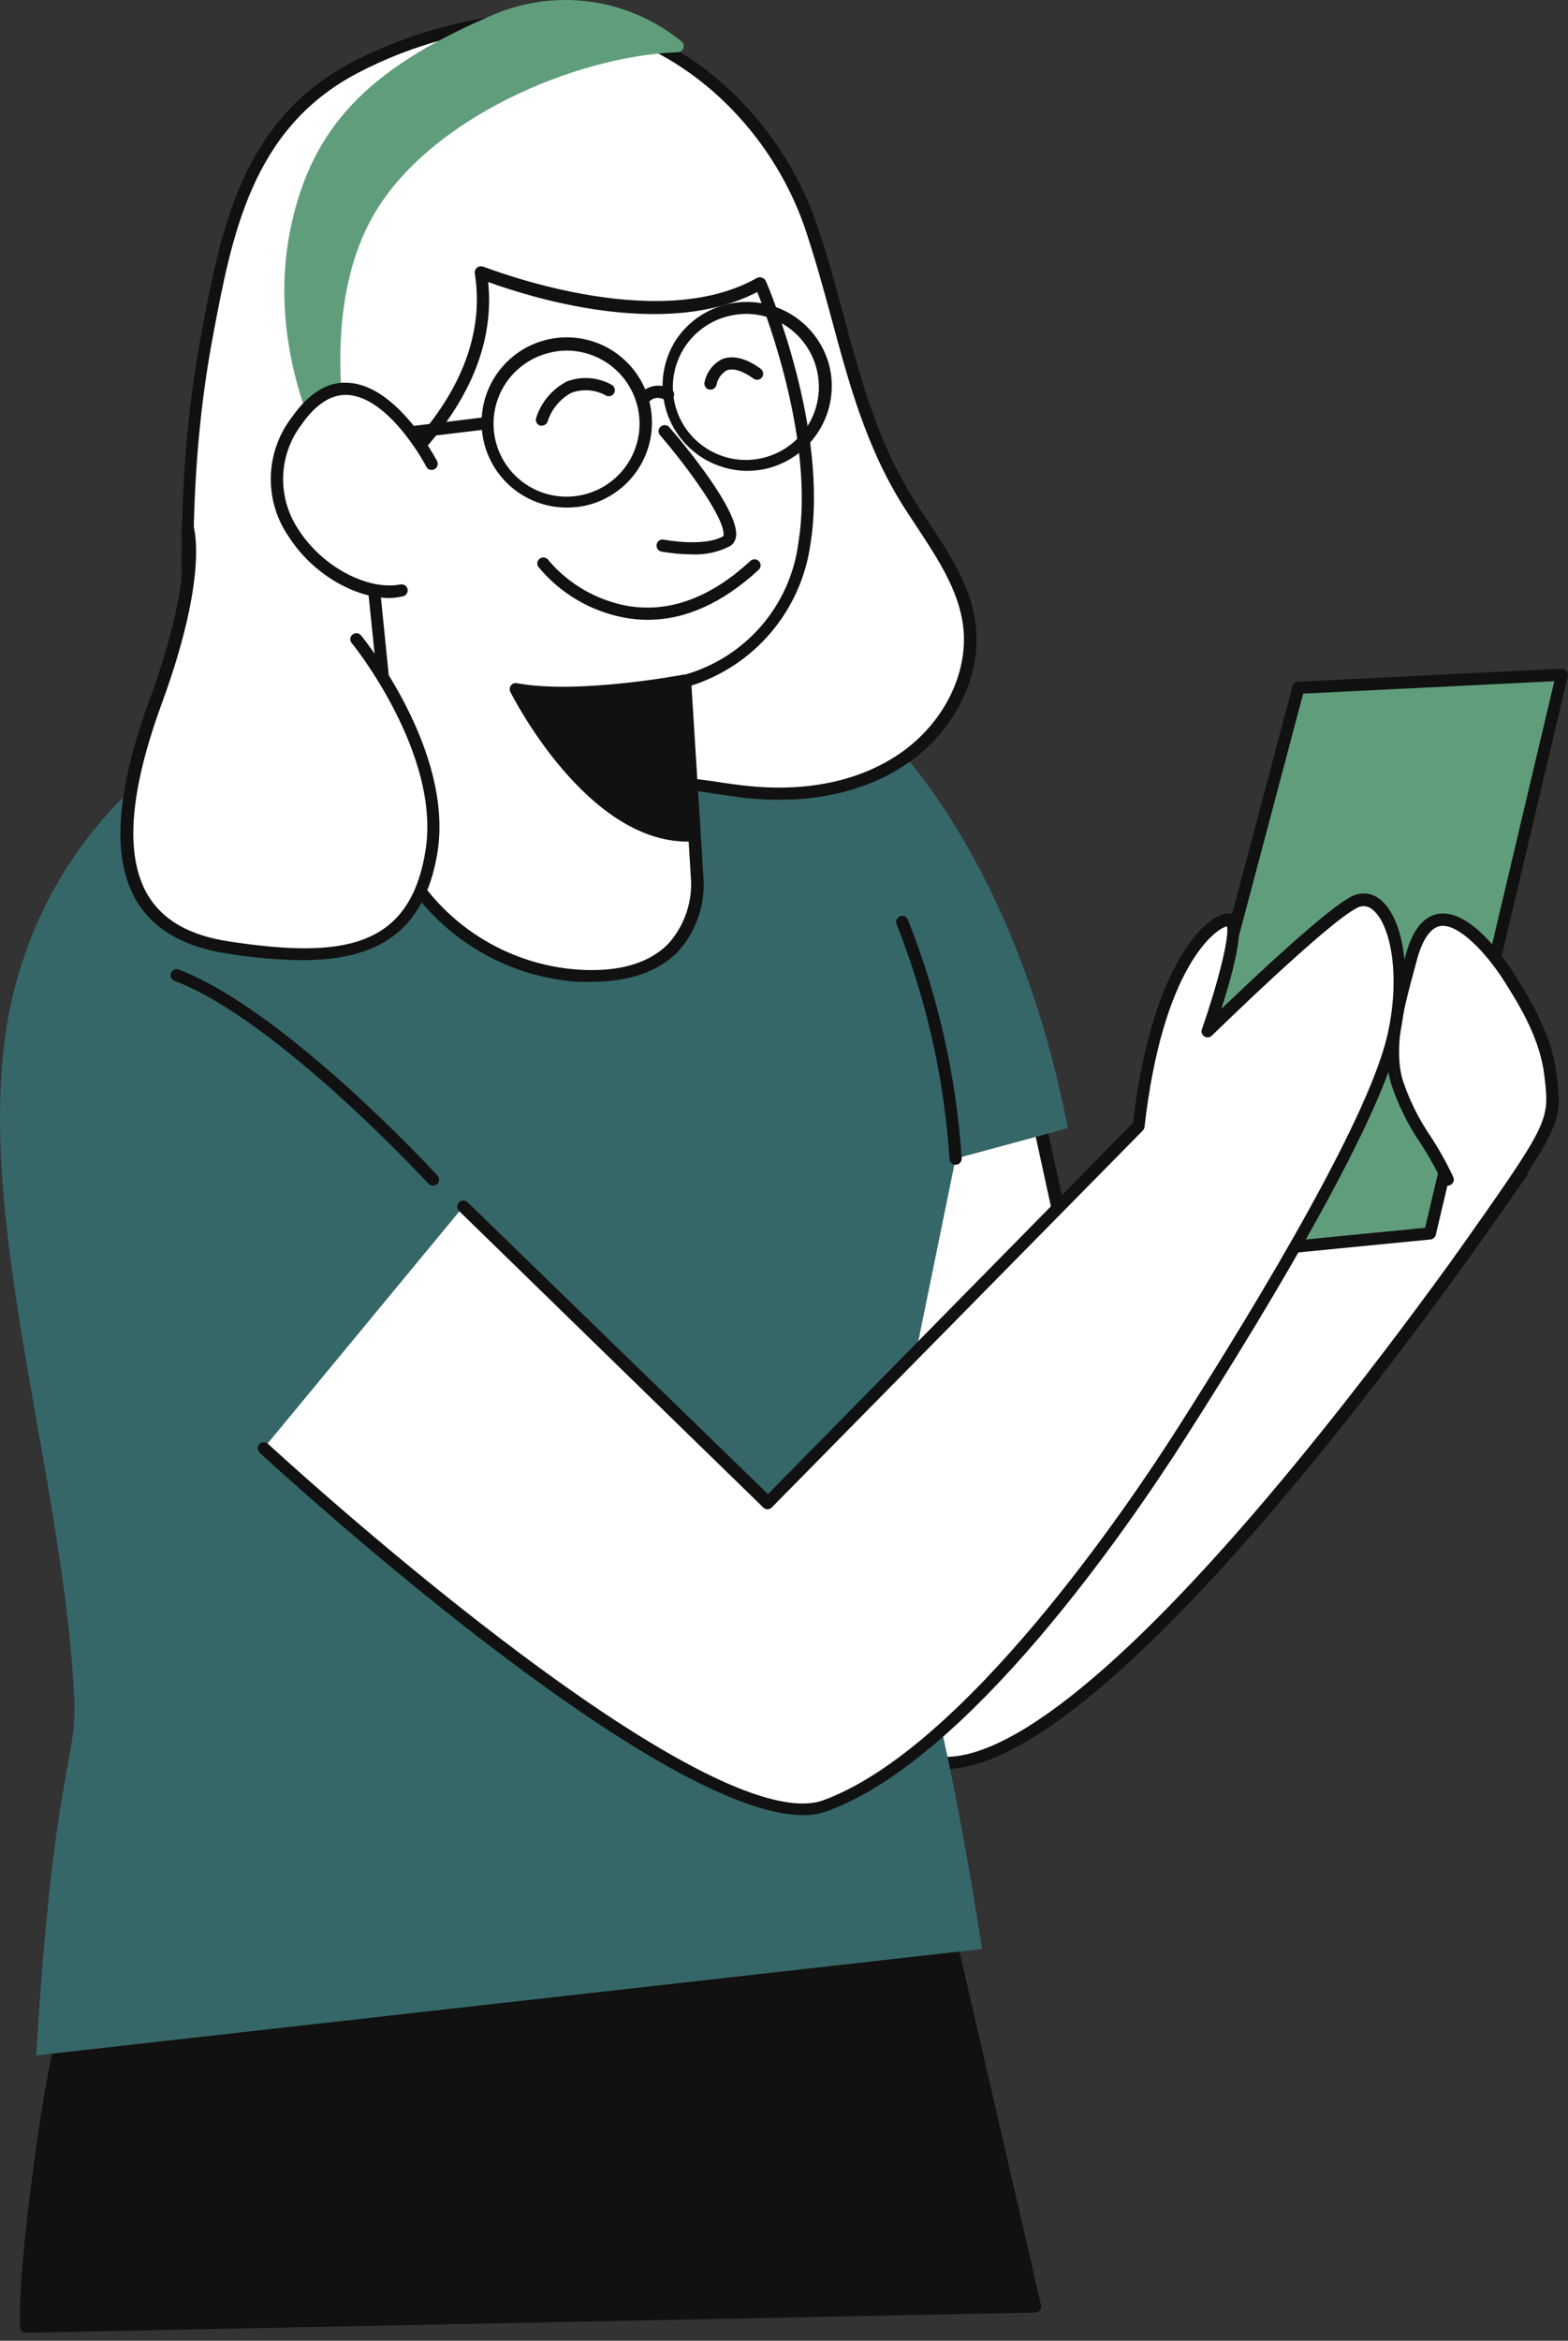
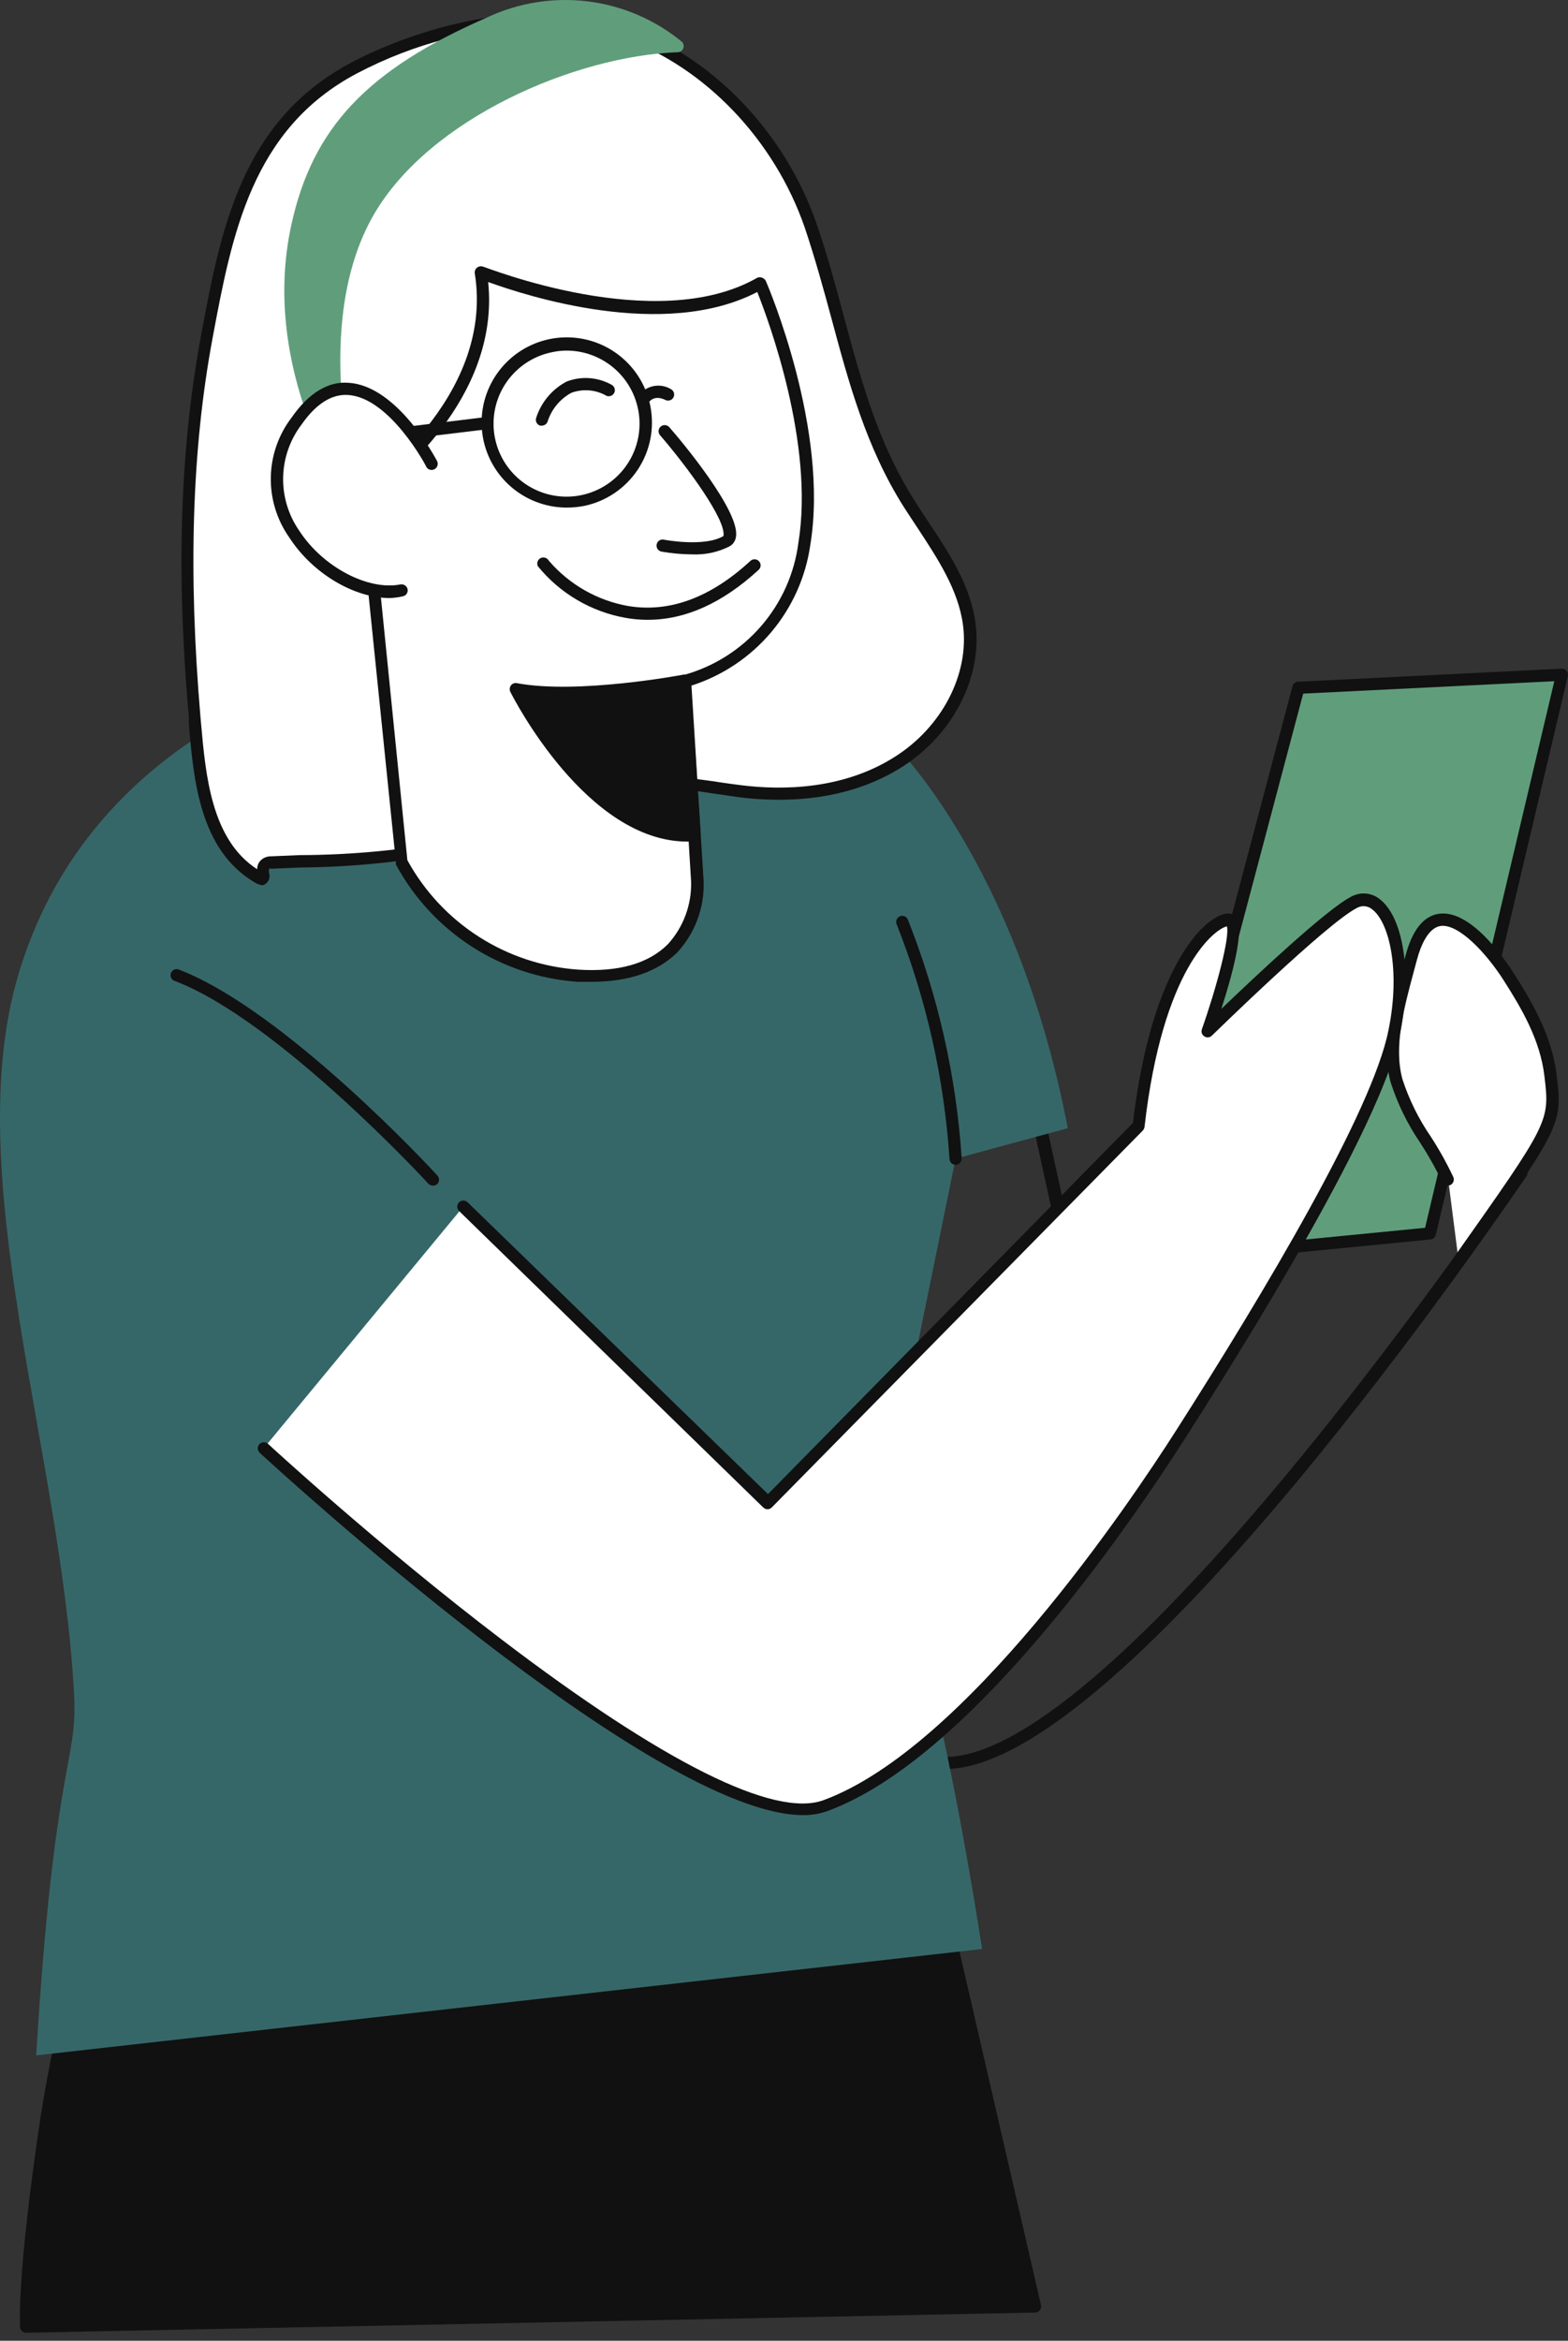
<svg xmlns="http://www.w3.org/2000/svg" width="193" height="288" viewBox="0 0 193 288" fill="none">
  <rect x="0" y="0" width="193" height="288" fill="#333333" stroke="none" />
-   <path d="M125.692 127.996L135.471 172.88L172.235 131.138L187.21 144.349C187.21 144.349 135.127 221.728 114.341 216.671C93.555 211.614 99.216 182.26 94.799 150.707C90.381 119.154 125.692 127.996 125.692 127.996Z" fill="white" />
  <path d="M116.347 217.658C115.611 217.659 114.877 217.574 114.161 217.404C98.332 213.544 97.359 196.458 96.191 174.825C95.756 167.09 95.292 159.101 94.139 150.812C92.896 141.94 94.618 135.327 99.276 131.153C108.395 122.984 125.242 127.084 125.946 127.263C126.081 127.301 126.202 127.374 126.3 127.473C126.397 127.573 126.466 127.697 126.5 127.832L135.965 171.219L171.74 130.585C171.875 130.434 172.063 130.343 172.264 130.33C172.46 130.32 172.653 130.384 172.804 130.51L187.779 143.736C187.915 143.854 188.003 144.019 188.025 144.199C188.047 144.378 188.002 144.56 187.898 144.708C185.712 147.835 138.466 217.643 116.347 217.658ZM115.479 127.607C110.342 127.607 104.322 128.565 100.204 132.275C96.086 135.986 94.379 142.269 95.547 150.603C96.715 158.936 97.164 166.97 97.613 174.735C98.811 195.755 99.77 212.347 114.505 215.953C122.697 217.928 137.717 206.183 157.933 181.931C171.89 165.19 183.93 147.73 186.161 144.528L172.279 132.23L136.025 173.418C135.934 173.524 135.816 173.602 135.684 173.644C135.552 173.686 135.411 173.691 135.276 173.658C135.14 173.623 135.017 173.551 134.919 173.451C134.821 173.351 134.753 173.226 134.722 173.089L125.048 128.685C121.904 127.998 118.697 127.637 115.479 127.607V127.607Z" fill="#111111" />
  <path d="M5.757 260.477C2.762 280.704 3.226 286.27 3.226 286.27L127.4 283.786L111.062 212.886L15.85 223.074C11.156 235.145 7.773 247.685 5.757 260.477V260.477Z" fill="#111111" />
  <path d="M3.226 287.018C3.039 287.022 2.857 286.955 2.718 286.83C2.578 286.705 2.492 286.531 2.477 286.345C2.477 286.105 1.998 280.45 5.008 260.372C7.046 247.52 10.449 234.921 15.161 222.79C15.213 222.665 15.297 222.557 15.405 222.475C15.513 222.394 15.641 222.342 15.775 222.326L110.972 212.138C111.154 212.115 111.337 212.16 111.487 212.265C111.636 212.371 111.741 212.528 111.781 212.706L128.134 283.622C128.158 283.731 128.158 283.844 128.132 283.953C128.106 284.062 128.055 284.164 127.984 284.25C127.918 284.339 127.832 284.411 127.733 284.46C127.634 284.51 127.525 284.535 127.415 284.534L3.241 287.018H3.226ZM6.491 260.597C4.08 276.665 3.915 283.487 3.945 285.507L126.456 283.068L110.478 213.694L16.389 223.762C11.815 235.663 8.498 248.008 6.491 260.597V260.597Z" fill="#111111" />
  <path d="M4.454 252.892L120.886 239.801C110.044 170.665 104.518 207.215 117.621 142.554L131.429 138.813C125.019 105.405 109.265 90.743 109.265 90.743C93.886 63.08 56.388 79.268 56.388 79.268C56.388 79.268 13.379 82.709 2.283 119.843C-5.07 144.409 7.554 178.67 9.126 208.577C9.561 216.94 6.671 216.596 4.454 252.892Z" fill="#366768" />
  <path d="M88.465 96.997C84.137 96.339 79.974 95.606 75.496 96.802C68.847 98.613 62.992 102.458 56.148 104.059C48.841 105.749 40.874 105.809 33.401 106.153C31.215 106.258 33.581 109.026 31.694 107.904C25.06 103.954 24.536 94.962 23.922 88.215C22.292 72.625 22.796 56.886 25.419 41.431C27.935 27.966 30.541 15.205 43.614 8.323C53.138 3.311 66.526 0.318 76.964 4.029C87.402 7.739 96.117 17.269 99.756 27.817C103.784 39.486 105.102 51.321 111.871 62.003C114.866 66.716 118.565 71.309 119.359 76.829C120.227 83.487 116.274 90.19 110.598 93.78C104.922 97.371 97.839 98.269 91.13 97.371C90.202 97.266 89.333 97.132 88.465 96.997Z" fill="white" />
  <path d="M32.323 108.921C31.958 108.882 31.608 108.753 31.305 108.547C24.611 104.567 23.817 95.995 23.248 89.097V88.275C21.66 70.576 22.155 55.211 24.745 41.282C27.171 28.281 29.687 14.831 43.33 7.649C51.91 3.161 65.957 -0.714 77.278 3.311C87.761 7.036 96.641 16.327 100.52 27.562C101.837 31.363 102.871 35.222 103.874 38.963C106.03 46.937 108.052 54.462 112.56 61.584C113.099 62.452 113.668 63.304 114.237 64.157C116.813 68.032 119.478 72.042 120.077 76.725C120.946 83.308 117.292 90.414 110.987 94.394C104.248 98.658 96.431 98.762 91.07 98.104L88.39 97.715L87.746 97.625C83.688 96.997 79.839 96.413 75.766 97.521C72.688 98.434 69.685 99.579 66.781 100.947C63.413 102.541 59.903 103.819 56.298 104.762C49.929 106.021 43.457 106.682 36.965 106.737L33.401 106.886C33.307 106.864 33.21 106.864 33.117 106.886C33.09 107.06 33.09 107.236 33.117 107.41C33.191 107.636 33.197 107.879 33.133 108.108C33.069 108.337 32.938 108.542 32.757 108.697C32.635 108.809 32.485 108.887 32.323 108.921ZM66.661 3.146C58.747 3.325 50.981 5.332 43.974 9.011C30.975 15.848 28.534 28.924 26.168 41.581C23.592 55.375 23.173 70.606 24.671 88.17L24.745 88.993C25.314 95.381 26.003 103.296 31.649 106.946C31.649 106.588 31.77 106.239 31.993 105.959C32.166 105.765 32.378 105.611 32.616 105.507C32.854 105.404 33.112 105.354 33.371 105.36L36.935 105.211C43.328 105.194 49.705 104.583 55.983 103.385C59.477 102.457 62.876 101.205 66.137 99.645C69.101 98.255 72.165 97.084 75.302 96.144C79.704 94.962 83.703 95.576 87.925 96.144L88.57 96.249C89.438 96.369 90.307 96.503 91.19 96.608C96.327 97.251 103.769 97.162 110.134 93.122C115.944 89.457 119.328 82.933 118.535 76.919C117.966 72.58 115.405 68.721 112.934 64.95C112.365 64.082 111.781 63.215 111.227 62.347C106.6 55.031 104.458 47.027 102.377 39.307C101.373 35.597 100.34 31.826 99.052 27.996C95.308 17.179 86.757 8.248 76.709 4.672C73.47 3.6 70.073 3.084 66.661 3.146V3.146Z" fill="#111111" />
  <path d="M93.511 34.834C93.511 34.834 101.238 52.787 98.932 66.85C98.388 70.791 96.706 74.488 94.091 77.488C91.477 80.488 88.043 82.661 84.211 83.742L85.709 108.383C85.709 108.383 86.622 120.98 71.033 120.007C66.522 119.717 62.16 118.283 58.358 115.841C54.556 113.398 51.44 110.028 49.304 106.049L44.677 60.851C44.677 60.851 61.554 49.675 59.008 33.502C59.113 33.502 80.572 42.254 93.511 34.834Z" fill="white" />
  <path d="M72.815 120.8H71.093C66.451 120.475 61.967 118.983 58.058 116.461C54.149 113.939 50.942 110.471 48.735 106.378C48.722 106.293 48.722 106.208 48.735 106.123L44.108 60.926C44.099 60.789 44.127 60.652 44.187 60.529C44.248 60.406 44.339 60.3 44.452 60.223C44.602 60.118 60.925 49.122 58.439 33.622C58.422 33.491 58.44 33.358 58.49 33.235C58.541 33.113 58.622 33.006 58.726 32.925C58.83 32.843 58.954 32.79 59.085 32.771C59.215 32.751 59.349 32.766 59.472 32.814C59.682 32.814 80.737 41.327 93.211 34.175C93.309 34.135 93.413 34.114 93.518 34.114C93.624 34.114 93.728 34.135 93.825 34.175C94.024 34.252 94.185 34.402 94.275 34.594C94.589 35.327 102.062 52.862 99.741 67.03C99.176 70.999 97.504 74.729 94.917 77.793C92.329 80.856 88.931 83.131 85.11 84.355L86.607 108.397C86.669 110.012 86.411 111.623 85.848 113.137C85.285 114.652 84.429 116.041 83.328 117.225C80.887 119.588 77.368 120.8 72.815 120.8ZM50.143 105.839C52.24 109.668 55.268 112.908 58.947 115.261C62.627 117.614 66.84 119.004 71.198 119.304C76.125 119.618 79.824 118.556 82.205 116.177C84.119 114.075 85.144 111.313 85.065 108.472L83.567 83.831C83.559 83.654 83.613 83.479 83.719 83.337C83.826 83.195 83.979 83.095 84.151 83.053C87.849 82.032 91.161 79.942 93.674 77.046C96.186 74.15 97.786 70.577 98.273 66.776C100.25 54.657 94.619 39.472 93.211 35.926C81.695 41.91 64.759 36.39 60.086 34.699C61.584 49.122 48.106 59.49 45.65 61.255L50.143 105.839Z" fill="#111111" />
  <path d="M85.169 68.212C83.909 68.202 82.652 68.087 81.411 67.868C81.314 67.848 81.223 67.81 81.141 67.755C81.06 67.7 80.99 67.629 80.936 67.547C80.881 67.465 80.844 67.373 80.825 67.277C80.806 67.18 80.807 67.081 80.827 66.985C80.844 66.888 80.882 66.795 80.936 66.713C80.991 66.63 81.061 66.56 81.144 66.505C81.226 66.451 81.319 66.413 81.416 66.395C81.514 66.378 81.614 66.38 81.71 66.401C81.71 66.401 86.697 67.359 89.048 65.953C89.407 64.008 84.69 57.545 81.246 53.55C81.115 53.399 81.049 53.203 81.063 53.003C81.077 52.804 81.17 52.619 81.321 52.488C81.472 52.357 81.669 52.291 81.868 52.305C82.067 52.319 82.253 52.412 82.384 52.562C83.882 54.268 91.1 62.901 90.591 66.028C90.562 66.27 90.478 66.502 90.346 66.707C90.213 66.912 90.036 67.084 89.827 67.209C88.388 67.941 86.783 68.287 85.169 68.212V68.212Z" fill="#111111" />
  <path d="M79.718 76.261C78.809 76.262 77.902 76.182 77.008 76.022C72.764 75.269 68.932 73.018 66.211 69.678C66.121 69.503 66.103 69.3 66.162 69.112C66.221 68.925 66.352 68.768 66.525 68.676C66.701 68.584 66.905 68.564 67.095 68.62C67.285 68.675 67.446 68.803 67.543 68.975C70.064 71.921 73.532 73.899 77.352 74.57C82.414 75.393 87.445 73.538 92.327 69.05C92.397 68.975 92.482 68.915 92.576 68.874C92.671 68.834 92.772 68.813 92.875 68.813C92.978 68.813 93.079 68.834 93.173 68.875C93.267 68.916 93.352 68.976 93.422 69.051C93.492 69.126 93.546 69.215 93.58 69.311C93.614 69.408 93.628 69.511 93.621 69.613C93.614 69.715 93.586 69.815 93.538 69.906C93.491 69.997 93.425 70.077 93.346 70.142C88.913 74.211 84.361 76.261 79.718 76.261Z" fill="#111111" />
  <path d="M84.212 83.742C84.212 83.742 71.153 86.24 63.456 84.789C63.456 84.789 72.95 103.67 85.469 102.742L84.212 83.742Z" fill="#111111" />
  <path d="M84.615 103.55C72.231 103.55 63.201 85.896 62.812 85.118C62.753 84.994 62.729 84.856 62.742 84.719C62.755 84.582 62.805 84.451 62.886 84.34C62.968 84.227 63.081 84.139 63.211 84.089C63.341 84.038 63.483 84.027 63.62 84.056C71.108 85.462 83.972 83.038 84.106 83.008C84.211 82.988 84.319 82.991 84.422 83.017C84.526 83.043 84.622 83.091 84.705 83.158C84.788 83.223 84.856 83.304 84.905 83.397C84.954 83.49 84.983 83.592 84.99 83.697L86.248 102.712C86.256 102.811 86.245 102.909 86.214 103.003C86.184 103.097 86.136 103.184 86.072 103.259C86.007 103.334 85.929 103.396 85.841 103.441C85.753 103.486 85.657 103.513 85.559 103.52L84.615 103.55ZM64.878 85.746C67.214 89.831 75.016 102.054 84.63 102.054L83.477 84.624C80.737 85.118 71.542 86.554 64.878 85.746V85.746Z" fill="#111111" />
  <path d="M159.791 84.609L192.242 83.023L175.979 151.755L141.087 155.181L159.791 84.609Z" fill="#609E7B" />
  <path d="M141.117 155.929C141.009 155.931 140.902 155.909 140.804 155.865C140.706 155.821 140.618 155.756 140.548 155.674C140.468 155.581 140.411 155.47 140.383 155.35C140.354 155.231 140.354 155.106 140.383 154.986L159.087 84.43C159.126 84.275 159.214 84.138 159.339 84.038C159.463 83.938 159.617 83.881 159.776 83.876L192.212 82.275C192.329 82.266 192.446 82.285 192.553 82.332C192.661 82.379 192.754 82.452 192.826 82.545C192.902 82.634 192.955 82.741 192.981 82.856C193.007 82.97 193.006 83.089 192.976 83.203L176.728 151.934C176.691 152.086 176.608 152.222 176.49 152.324C176.371 152.426 176.224 152.488 176.069 152.503L141.117 155.929ZM160.405 85.342L142.105 154.328L175.41 151.066L191.314 83.816L160.405 85.342Z" fill="#111111" />
  <path d="M117.62 143.317C117.429 143.317 117.245 143.244 117.106 143.114C116.967 142.983 116.883 142.804 116.871 142.613C116.221 132.709 114.028 122.967 110.372 113.739C110.291 113.558 110.285 113.353 110.355 113.168C110.425 112.982 110.566 112.833 110.747 112.751C110.836 112.709 110.932 112.685 111.031 112.681C111.13 112.677 111.228 112.693 111.32 112.728C111.413 112.763 111.497 112.816 111.568 112.884C111.639 112.953 111.696 113.034 111.735 113.125C115.467 122.514 117.705 132.428 118.369 142.509C118.381 142.709 118.314 142.906 118.183 143.057C118.051 143.208 117.865 143.301 117.665 143.317H117.62Z" fill="#111111" />
  <path d="M66.706 52.368C66.632 52.383 66.556 52.383 66.481 52.368C66.293 52.309 66.136 52.179 66.044 52.005C65.951 51.832 65.931 51.629 65.987 51.44C66.597 49.511 67.942 47.899 69.731 46.952C70.631 46.602 71.598 46.456 72.562 46.526C73.526 46.596 74.462 46.879 75.302 47.356C75.466 47.45 75.589 47.602 75.646 47.782C75.703 47.963 75.689 48.158 75.607 48.329C75.526 48.499 75.382 48.633 75.206 48.702C75.03 48.772 74.834 48.772 74.658 48.703C74.008 48.327 73.284 48.099 72.536 48.034C71.788 47.97 71.035 48.07 70.33 48.328C68.954 49.073 67.915 50.315 67.425 51.8C67.385 51.96 67.293 52.104 67.163 52.206C67.033 52.309 66.872 52.366 66.706 52.368V52.368Z" fill="#111111" />
-   <path d="M87.446 47.94H87.311C87.116 47.9 86.944 47.785 86.832 47.62C86.72 47.455 86.677 47.253 86.712 47.057C86.83 46.442 87.089 45.862 87.468 45.364C87.847 44.866 88.337 44.462 88.899 44.184C90.216 43.661 91.894 44.08 93.676 45.411C93.818 45.533 93.909 45.703 93.932 45.889C93.955 46.075 93.907 46.263 93.797 46.415C93.688 46.567 93.526 46.673 93.343 46.711C93.159 46.75 92.968 46.718 92.807 46.623C91.415 45.62 90.261 45.261 89.468 45.561C89.139 45.747 88.855 46.003 88.635 46.311C88.415 46.618 88.265 46.97 88.195 47.341C88.157 47.511 88.062 47.663 87.926 47.772C87.79 47.881 87.621 47.94 87.446 47.94V47.94Z" fill="#111111" />
-   <path d="M23.069 65.07C23.069 65.07 24.896 70.546 19.1 86.404C13.305 102.263 13.545 114.412 28.085 116.596C42.626 118.78 51.132 117.03 53.049 104.627C54.966 92.224 43.779 78.61 43.779 78.61" fill="white" />
-   <path d="M37.159 118.137C34.083 118.099 31.014 117.829 27.979 117.329C22.648 116.536 18.874 114.337 16.793 110.836C13.708 105.63 14.232 97.551 18.395 86.135C23.981 70.86 22.378 65.354 22.363 65.309C22.332 65.211 22.32 65.108 22.329 65.005C22.337 64.902 22.366 64.802 22.413 64.71C22.461 64.619 22.526 64.537 22.604 64.471C22.683 64.404 22.774 64.353 22.873 64.322C22.971 64.29 23.075 64.279 23.177 64.287C23.28 64.296 23.381 64.325 23.472 64.372C23.564 64.419 23.646 64.484 23.712 64.563C23.779 64.641 23.829 64.732 23.861 64.831C23.861 65.07 25.703 70.815 19.878 86.659C15.879 97.625 15.385 105.285 18.155 110.073C20.027 113.23 23.337 115.115 28.279 115.848C42.101 117.928 50.487 116.746 52.389 104.552C54.231 92.688 43.404 79.208 43.284 79.118C43.22 79.043 43.173 78.957 43.144 78.863C43.114 78.769 43.105 78.67 43.114 78.573C43.124 78.475 43.153 78.38 43.2 78.294C43.248 78.208 43.312 78.132 43.389 78.071C43.542 77.947 43.738 77.889 43.934 77.908C44.13 77.928 44.311 78.024 44.437 78.176C44.901 78.745 55.818 92.299 53.856 104.837C52.209 114.95 46.159 118.137 37.159 118.137Z" fill="#111111" />
  <path d="M179.543 155.181C191.523 138.2 191.523 138.2 190.849 132.35C190.325 127.862 188.079 123.927 185.728 120.217C182.733 115.489 176.189 108.248 173.748 117.898C172.535 122.536 170.663 128.236 171.951 132.993C173.149 137.392 176.443 140.998 178.255 145.127" fill="white" />
  <path d="M179.543 155.929C179.388 155.928 179.237 155.881 179.109 155.794C178.949 155.677 178.84 155.502 178.807 155.307C178.773 155.111 178.817 154.911 178.929 154.747C190.76 138.005 190.76 138.005 190.101 132.44C189.592 127.952 187.24 124.002 185.084 120.621C182.928 117.239 179.513 113.604 177.297 113.933C175.799 114.172 174.871 116.327 174.407 118.092L173.972 119.708C172.834 123.957 171.516 128.774 172.625 132.799C173.447 135.313 174.627 137.697 176.129 139.876C177.158 141.462 178.079 143.117 178.884 144.828C178.964 145.01 178.967 145.217 178.894 145.402C178.821 145.587 178.678 145.736 178.495 145.815C178.312 145.895 178.105 145.898 177.92 145.825C177.735 145.752 177.586 145.609 177.507 145.426C176.726 143.777 175.836 142.183 174.841 140.654C173.263 138.35 172.027 135.831 171.172 133.173C169.974 128.759 171.337 123.733 172.535 119.304L172.969 117.703C173.793 114.502 175.17 112.736 177.057 112.437C180.966 111.824 185.159 117.913 186.357 119.798C188.603 123.329 191.029 127.488 191.598 132.245C192.317 138.379 192.317 138.379 180.157 155.6C180.09 155.701 179.999 155.784 179.892 155.842C179.785 155.899 179.665 155.929 179.543 155.929Z" fill="#111111" />
  <path d="M32.457 178.191C32.457 178.191 86.218 227.832 101.582 222.162C116.947 216.491 134.842 192.823 145.385 176.321C155.927 159.819 169.584 137.018 171.591 126.859C173.598 116.701 170.453 109.116 166.649 111.016C162.846 112.916 148.604 126.844 148.604 126.844C148.604 126.844 153.411 113.23 151.165 113.17C148.919 113.11 142.3 119.154 140.098 138.604L94.424 184.983L56.986 148.508" fill="white" />
  <path d="M98.857 223.329C80.483 223.329 34.03 180.645 31.948 178.73C31.878 178.66 31.822 178.577 31.784 178.486C31.746 178.395 31.727 178.297 31.727 178.198C31.727 178.1 31.746 178.002 31.784 177.911C31.822 177.82 31.878 177.737 31.948 177.667C32.09 177.529 32.281 177.452 32.48 177.452C32.678 177.452 32.869 177.529 33.011 177.667C33.146 177.802 46.609 190.205 61.764 201.74C81.651 216.88 95.338 223.718 101.373 221.488C118.789 215.07 139.02 185.013 144.801 175.947C155.628 158.996 168.941 136.689 170.902 126.755C172.4 119.498 171.022 113.499 168.911 111.898C168.657 111.677 168.341 111.539 168.006 111.504C167.671 111.47 167.333 111.539 167.039 111.704C163.37 113.529 149.308 127.293 149.159 127.428C149.041 127.547 148.885 127.621 148.718 127.637C148.551 127.654 148.384 127.611 148.245 127.518C148.101 127.431 147.991 127.297 147.934 127.139C147.877 126.981 147.876 126.809 147.931 126.65C149.772 121.428 151.39 115.265 151.015 113.978C149.518 114.292 143.094 119.139 140.877 138.649C140.851 138.815 140.778 138.971 140.668 139.098L94.993 185.477C94.925 185.547 94.844 185.602 94.754 185.64C94.663 185.678 94.567 185.697 94.469 185.697C94.372 185.697 94.275 185.678 94.185 185.64C94.095 185.602 94.013 185.547 93.945 185.477L56.507 149.002C56.364 148.863 56.282 148.673 56.28 148.474C56.277 148.275 56.353 148.082 56.492 147.94C56.631 147.797 56.821 147.715 57.021 147.712C57.22 147.709 57.413 147.786 57.556 147.925L94.529 183.831L139.455 138.155C141.716 118.81 148.44 112.392 151.21 112.392C151.405 112.391 151.597 112.44 151.767 112.534C151.938 112.629 152.081 112.765 152.183 112.931C153.187 114.427 151.659 120.022 150.327 124.136C154.52 120.112 163.385 111.779 166.365 110.297C166.911 110.009 167.529 109.886 168.144 109.944C168.759 110.003 169.343 110.24 169.824 110.627C172.729 112.856 173.808 119.723 172.37 126.964C170.363 137.138 156.961 159.609 146.059 176.68C138.571 188.424 119.253 216.417 101.882 222.82C100.913 223.171 99.888 223.343 98.857 223.329V223.329Z" fill="#111111" />
  <path d="M69.82 62.452C67.831 62.463 65.879 61.908 64.194 60.852C62.509 59.797 61.159 58.284 60.302 56.491C59.445 54.697 59.117 52.697 59.355 50.724C59.593 48.751 60.389 46.887 61.648 45.349C62.907 43.81 64.579 42.662 66.467 42.037C68.356 41.413 70.383 41.338 72.312 41.821C74.242 42.305 75.993 43.327 77.363 44.768C78.733 46.209 79.664 48.009 80.048 49.959V49.959C80.584 52.662 80.033 55.466 78.513 57.766C76.994 60.065 74.629 61.673 71.931 62.242C71.236 62.379 70.528 62.449 69.82 62.452V62.452ZM69.82 43.137C69.221 43.131 68.623 43.191 68.038 43.316C66.285 43.653 64.672 44.503 63.405 45.759C62.138 47.015 61.274 48.62 60.923 50.368C60.572 52.117 60.751 53.93 61.436 55.577C62.121 57.223 63.281 58.629 64.769 59.614C66.257 60.599 68.004 61.12 69.789 61.108C71.574 61.097 73.315 60.555 74.79 59.552C76.266 58.548 77.408 57.128 78.073 55.473C78.737 53.818 78.893 52.002 78.52 50.258C78.098 48.262 77.008 46.469 75.429 45.174C73.85 43.88 71.877 43.161 69.835 43.137H69.82Z" fill="#111111" />
-   <path d="M91.908 57.934C90.036 57.911 88.204 57.388 86.602 56.418C85.001 55.448 83.689 54.068 82.802 52.42C81.916 50.772 81.487 48.917 81.561 47.048C81.635 45.179 82.209 43.363 83.223 41.791C84.37 40.082 85.995 38.748 87.897 37.957C89.798 37.165 91.89 36.951 93.913 37.34C95.935 37.73 97.798 38.706 99.268 40.146C100.739 41.587 101.752 43.429 102.181 45.441C102.717 48.144 102.166 50.948 100.647 53.247C99.128 55.547 96.763 57.155 94.065 57.724C93.354 57.864 92.632 57.934 91.908 57.934V57.934ZM91.908 38.619C91.305 38.619 90.703 38.679 90.111 38.798C88.358 39.135 86.746 39.985 85.478 41.241C84.211 42.497 83.347 44.102 82.997 45.85C82.646 47.599 82.824 49.412 83.509 51.058C84.194 52.705 85.355 54.111 86.842 55.096C88.33 56.081 90.078 56.601 91.863 56.59C93.647 56.579 95.389 56.037 96.864 55.033C98.339 54.03 99.482 52.61 100.146 50.955C100.81 49.3 100.966 47.484 100.594 45.74V45.74C100.172 43.746 99.084 41.955 97.508 40.66C95.933 39.366 93.963 38.646 91.923 38.619H91.908Z" fill="#111111" />
  <path d="M79.135 49.974C78.998 49.977 78.862 49.941 78.745 49.87C78.661 49.82 78.587 49.755 78.529 49.676C78.47 49.598 78.427 49.509 78.404 49.414C78.38 49.32 78.376 49.221 78.391 49.125C78.405 49.028 78.439 48.935 78.491 48.852C78.701 48.516 78.977 48.225 79.3 47.996C79.624 47.767 79.991 47.605 80.378 47.518C80.766 47.432 81.166 47.424 81.557 47.493C81.948 47.563 82.32 47.71 82.654 47.925C82.805 48.028 82.913 48.183 82.957 48.361C83.002 48.538 82.979 48.726 82.894 48.889C82.81 49.051 82.668 49.176 82.497 49.241C82.326 49.306 82.136 49.306 81.965 49.241C80.468 48.478 79.839 49.496 79.779 49.615C79.712 49.725 79.617 49.817 79.504 49.88C79.391 49.942 79.264 49.975 79.135 49.974Z" fill="#111111" />
  <path d="M41.997 55.001C41.799 55.013 41.603 54.946 41.455 54.814C41.306 54.682 41.215 54.496 41.203 54.298C41.192 54.1 41.259 53.905 41.391 53.756C41.523 53.607 41.709 53.517 41.907 53.505L59.877 51.306C59.975 51.293 60.074 51.301 60.169 51.327C60.264 51.354 60.352 51.399 60.429 51.461C60.506 51.522 60.569 51.598 60.616 51.685C60.663 51.771 60.692 51.866 60.701 51.964C60.727 52.16 60.673 52.359 60.553 52.516C60.432 52.673 60.254 52.776 60.057 52.802L42.087 54.986L41.997 55.001Z" fill="#111111" />
  <path d="M43.33 60.776C43.33 60.776 37.19 40.055 45.411 25.947C52.225 14.247 70.15 6.153 83.343 5.719C80.168 3.092 76.307 1.427 72.215 0.92C68.124 0.414 63.972 1.088 60.252 2.862C46.564 8.846 39.286 15.594 36.576 27.862C32.712 45.606 43.33 60.776 43.33 60.776Z" fill="#609E7B" />
  <path d="M43.329 61.494C43.209 61.493 43.091 61.463 42.985 61.409C42.878 61.354 42.786 61.276 42.715 61.18C42.61 61.016 31.947 45.531 35.856 27.682C38.462 15.713 45.23 8.562 59.966 2.144C63.834 0.328 68.139 -0.355 72.38 0.174C76.621 0.704 80.624 2.424 83.926 5.136C84.031 5.239 84.103 5.37 84.135 5.513C84.167 5.657 84.157 5.806 84.106 5.944C84.057 6.083 83.965 6.204 83.845 6.29C83.724 6.375 83.58 6.422 83.432 6.423C70.733 6.886 52.898 14.591 46.054 26.336C38.087 39.995 43.987 60.357 44.047 60.567C44.097 60.736 44.085 60.918 44.014 61.079C43.943 61.241 43.817 61.372 43.658 61.45C43.552 61.485 43.44 61.5 43.329 61.494V61.494ZM69.79 1.5C66.607 1.523 63.465 2.211 60.565 3.52C46.324 9.744 39.809 16.611 37.309 28.026C34.808 39.442 38.641 50.244 41.457 55.944C40.139 48.837 38.881 35.672 44.766 25.573C51.505 14.008 68.487 6.213 81.335 5.091C77.931 2.776 73.908 1.535 69.79 1.53V1.5Z" fill="#609E7B" />
  <path d="M53.123 57.126C53.123 57.126 44.408 40.549 36.516 51.83C28.624 63.11 41.892 74.181 49.44 72.685" fill="white" />
  <path d="M47.956 73.583C43.628 73.583 38.477 70.591 35.587 66.102C34.066 63.931 33.276 61.332 33.333 58.683C33.389 56.033 34.289 53.47 35.901 51.366C37.983 48.373 40.394 46.877 42.924 47.102C48.914 47.476 53.587 56.348 53.796 56.722C53.886 56.901 53.901 57.108 53.84 57.298C53.778 57.488 53.644 57.647 53.467 57.739C53.292 57.829 53.089 57.846 52.901 57.788C52.713 57.729 52.556 57.599 52.464 57.425C52.464 57.335 47.971 48.912 42.834 48.598C40.828 48.463 38.896 49.69 37.129 52.218C35.702 54.087 34.904 56.358 34.851 58.708C34.797 61.057 35.49 63.363 36.83 65.294C39.735 69.783 45.32 72.685 49.289 71.907C49.485 71.872 49.688 71.915 49.853 72.027C50.018 72.138 50.133 72.311 50.172 72.506C50.207 72.7 50.164 72.9 50.052 73.063C49.94 73.225 49.768 73.337 49.573 73.374C49.042 73.497 48.501 73.567 47.956 73.583V73.583Z" fill="#111111" />
  <path d="M53.273 145.875C53.169 145.874 53.067 145.852 52.972 145.811C52.877 145.77 52.791 145.71 52.719 145.636C52.539 145.426 34.165 125.528 21.556 120.71C21.453 120.685 21.358 120.638 21.275 120.572C21.192 120.507 21.124 120.425 21.075 120.332C21.027 120.238 20.998 120.136 20.992 120.031C20.985 119.926 21.001 119.82 21.038 119.722C21.075 119.623 21.133 119.533 21.207 119.459C21.281 119.384 21.37 119.325 21.469 119.287C21.567 119.249 21.672 119.233 21.778 119.238C21.883 119.243 21.986 119.271 22.08 119.319C35.033 124.331 53.063 143.78 53.827 144.618C53.965 144.761 54.042 144.951 54.042 145.149C54.042 145.348 53.965 145.538 53.827 145.68C53.753 145.749 53.665 145.801 53.57 145.834C53.475 145.868 53.374 145.882 53.273 145.875Z" fill="#111111" />
</svg>